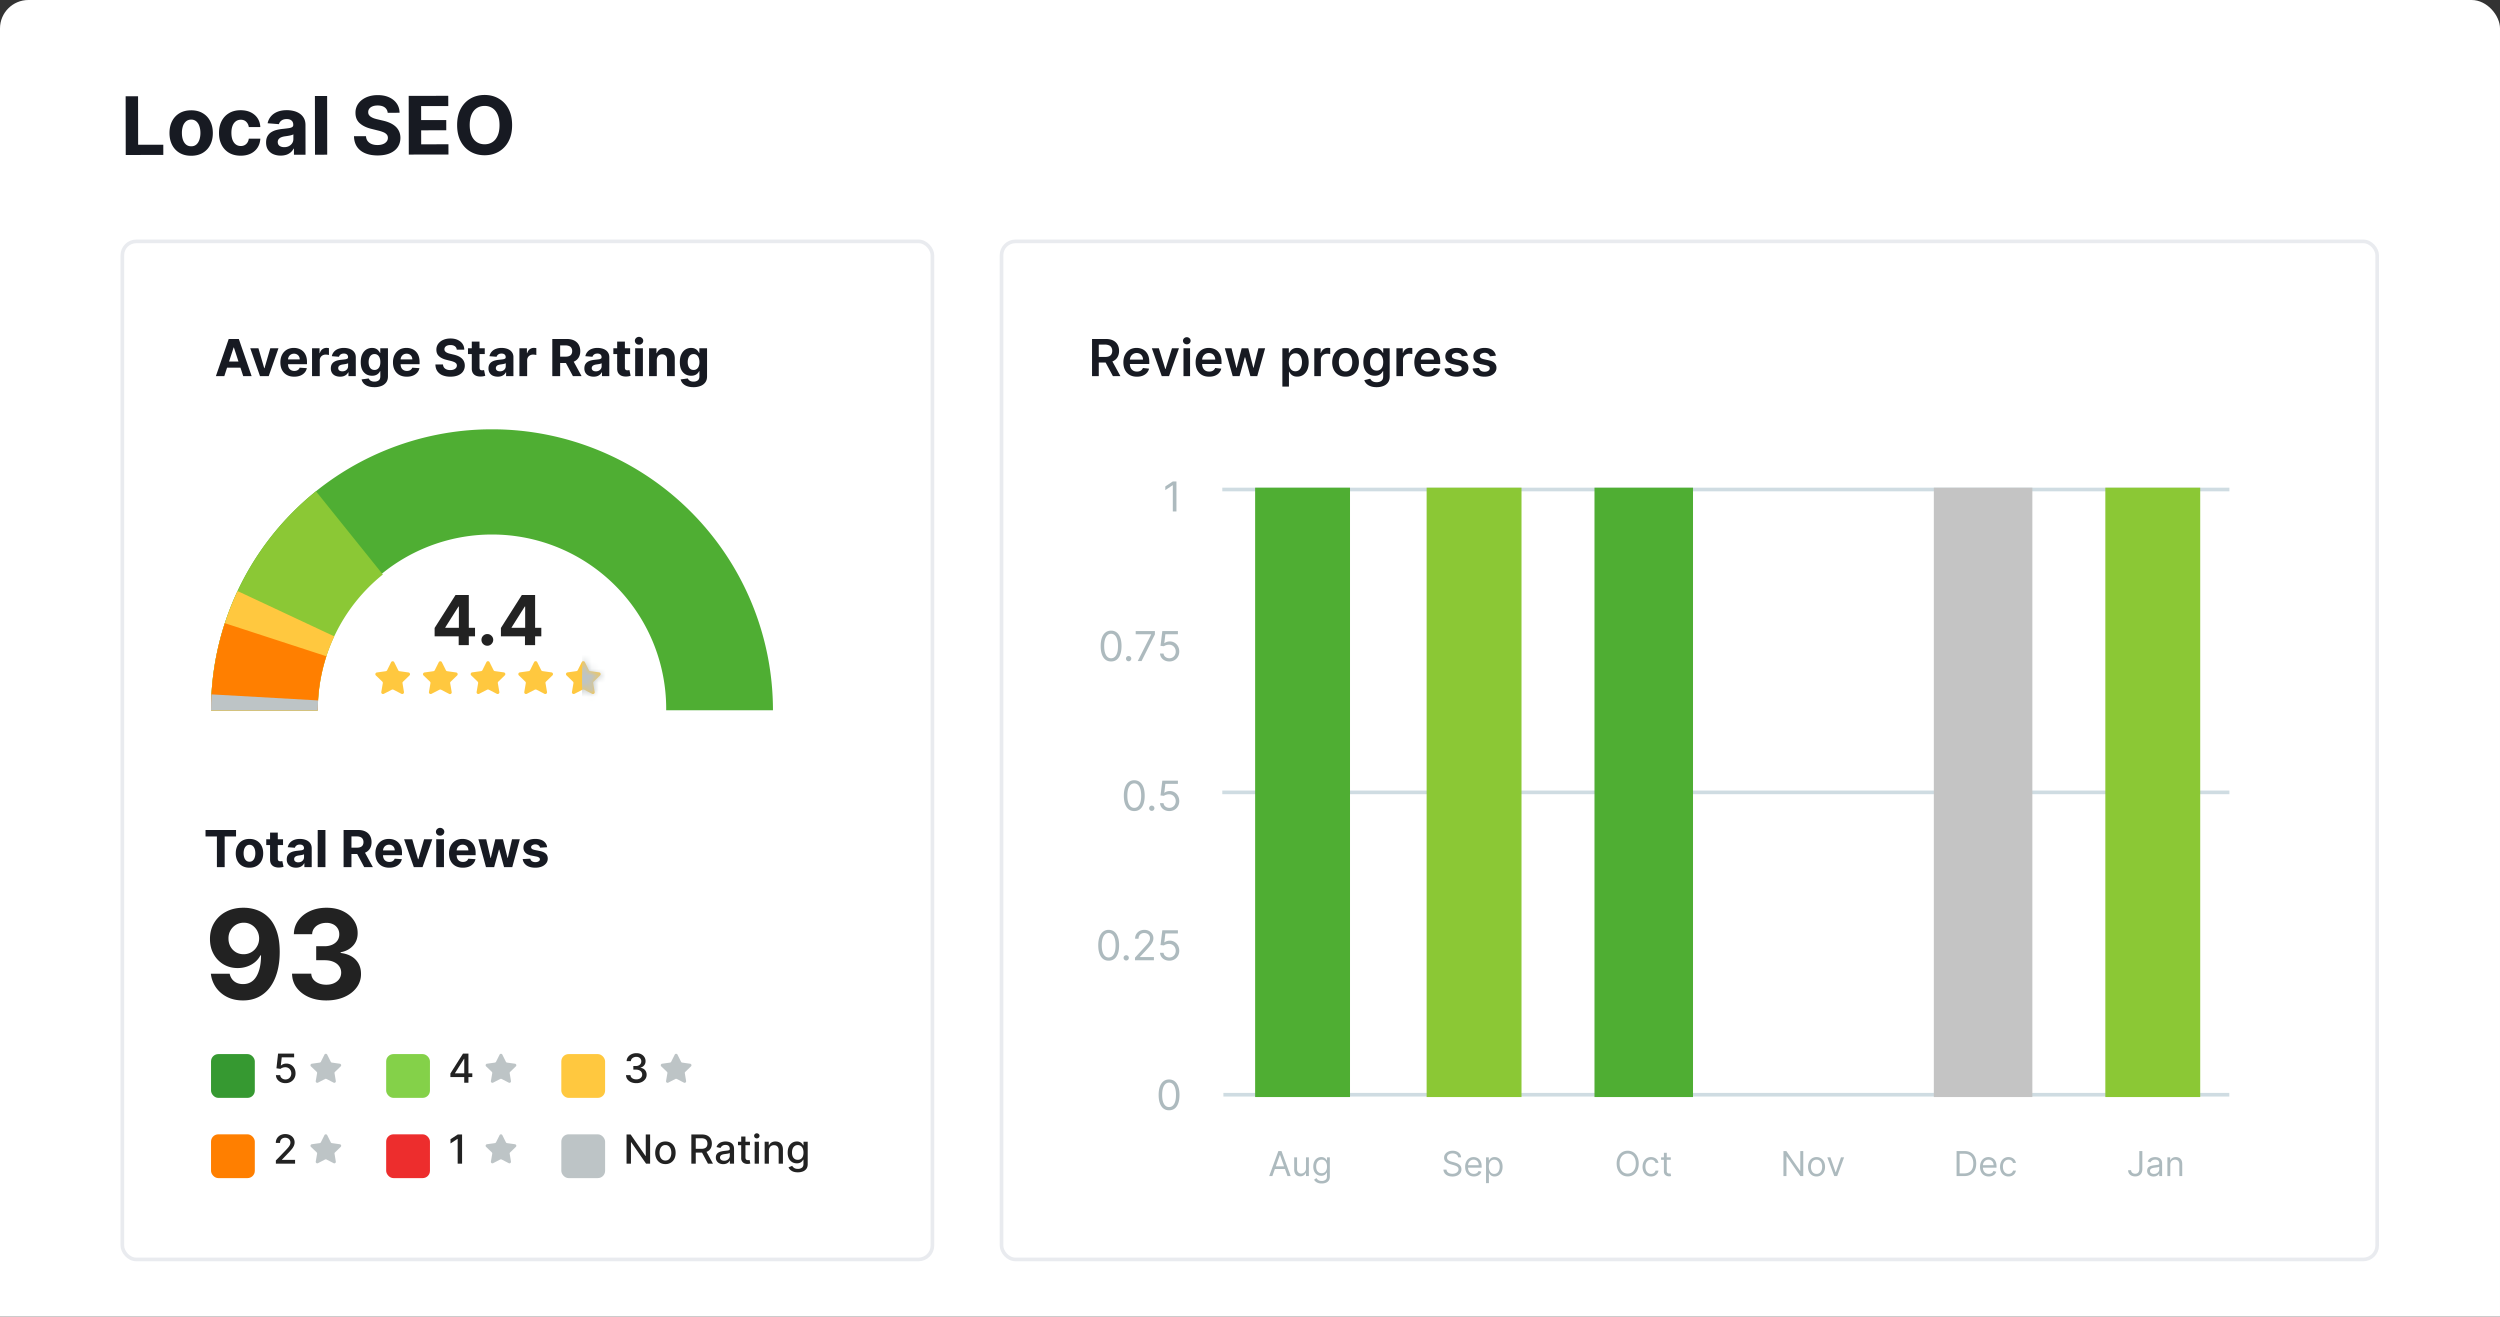
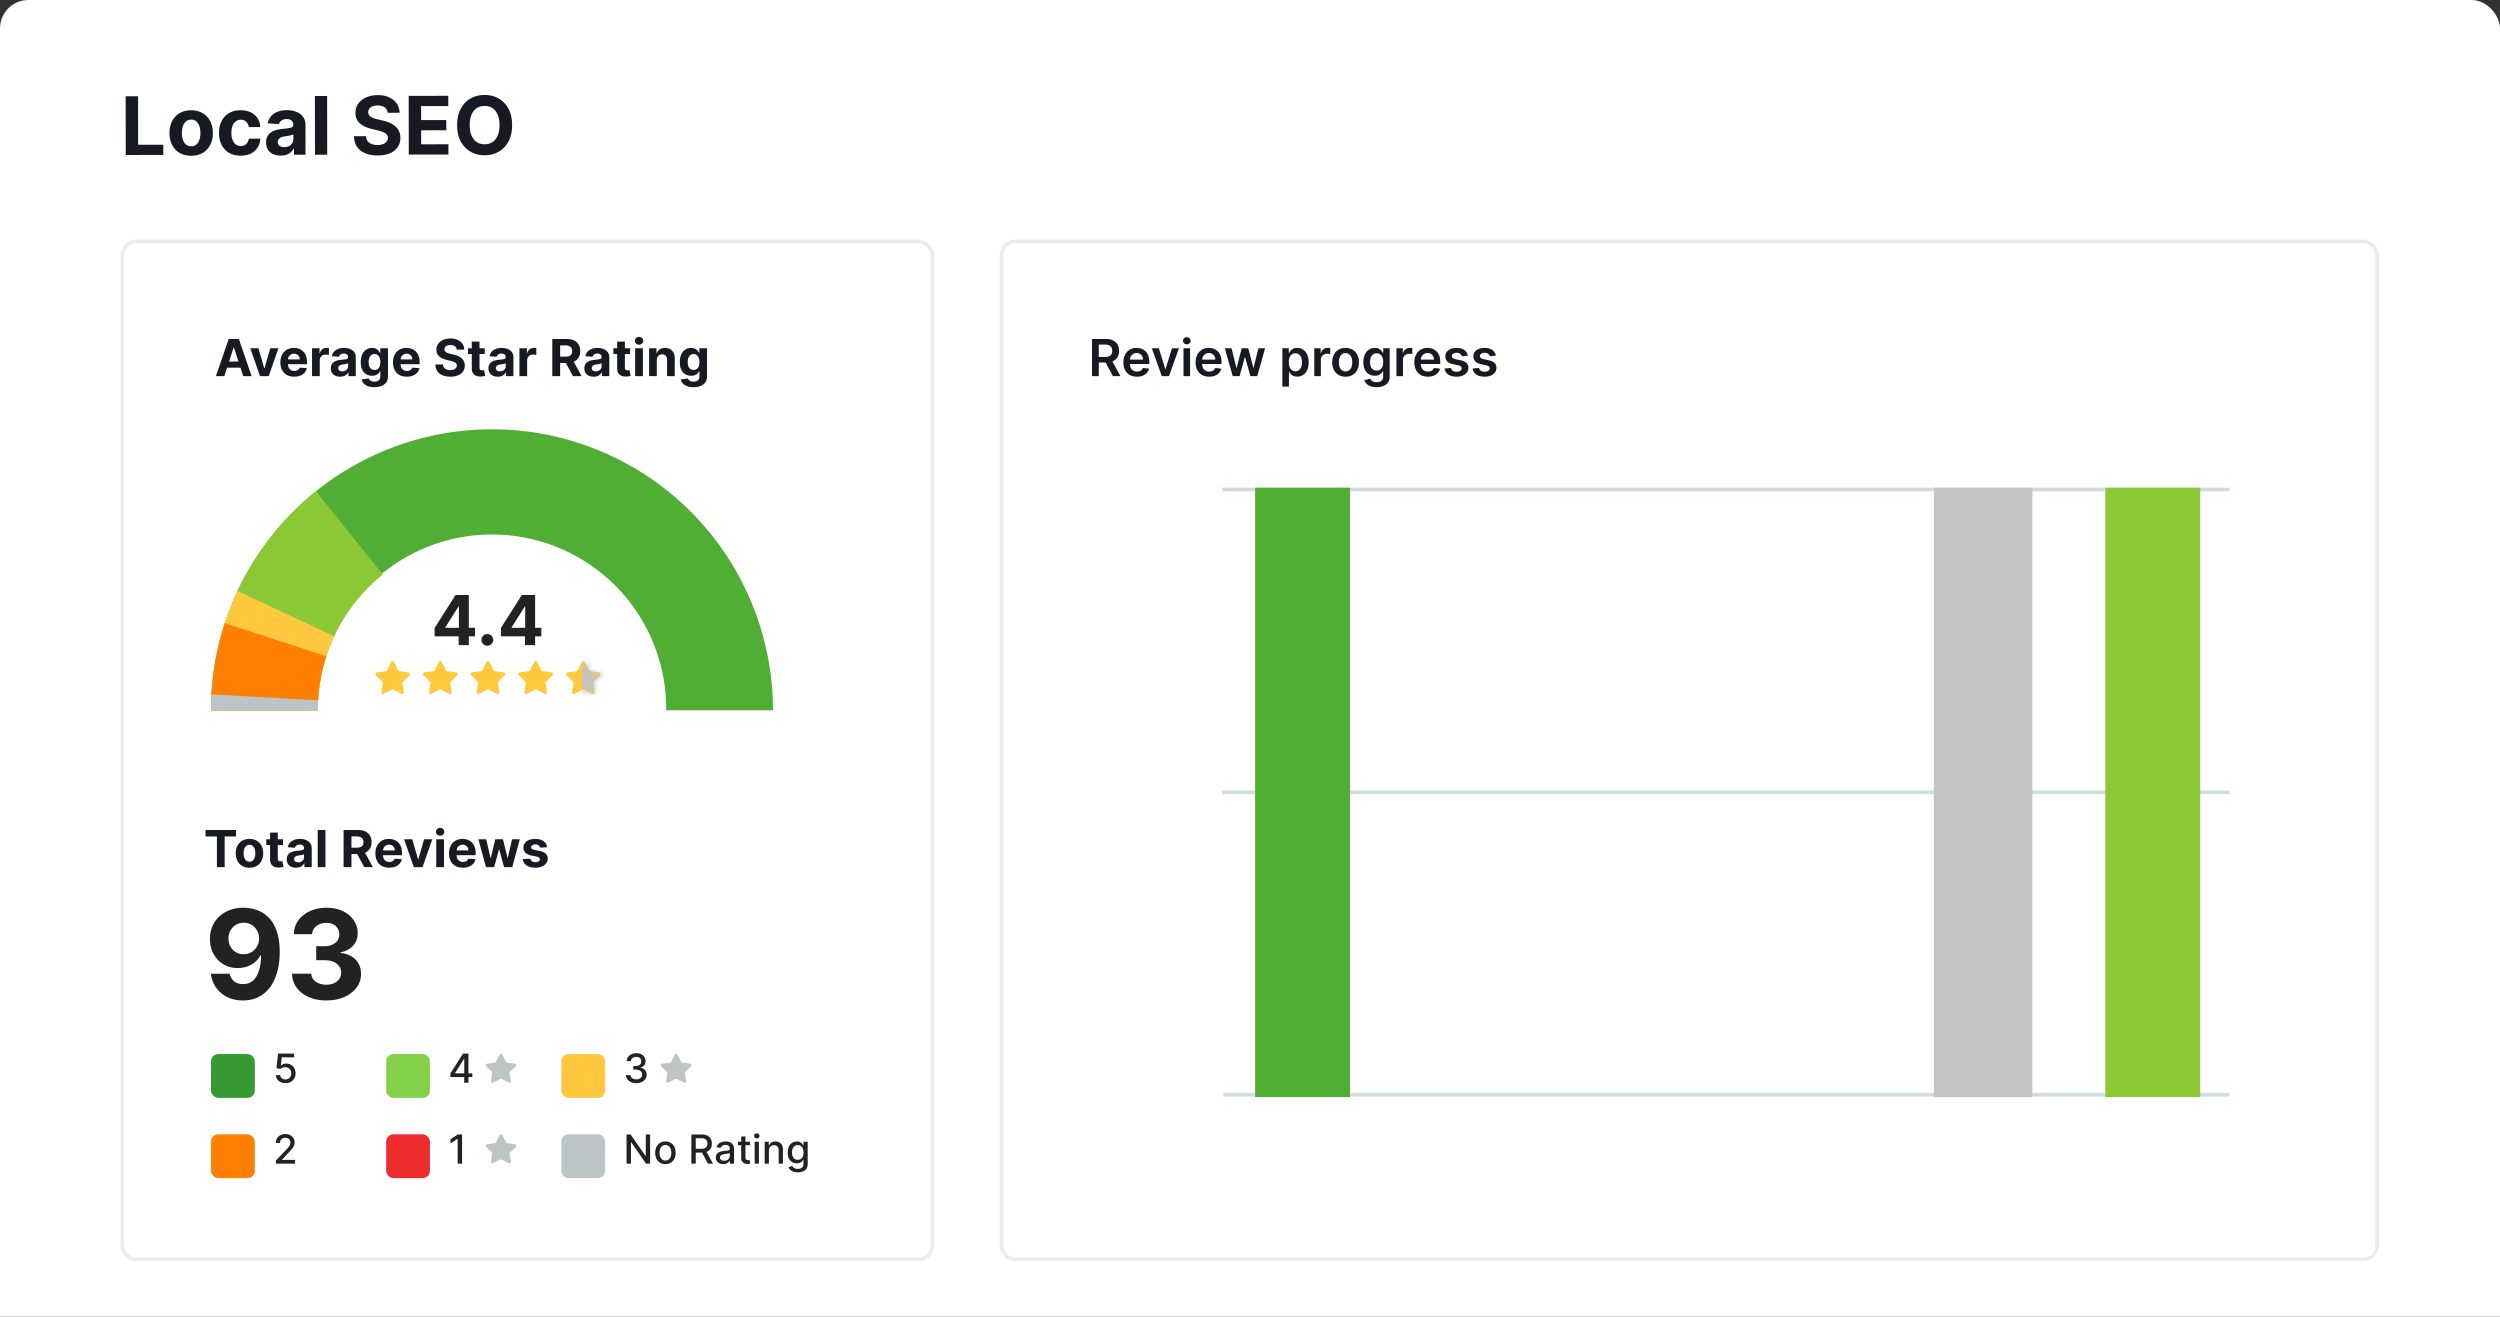
<svg xmlns="http://www.w3.org/2000/svg" width="357" height="188" viewBox="0 0 357 188" fill="none">
  <rect x="0" y="0" width="357" height="188" fill="#333333" stroke="none" />
  <rect width="357" height="193.519" rx="4.06" fill="#fff" />
  <path d="M62.064 90.864v-1.192l2.988-4.708h1.028v1.65h-.608l-1.884 2.98v.057h4.246v1.213h-5.77zm3.436 1.258V90.5l.028-.528v-5.008h1.418v7.158H65.5zm4.092.09a.816.816 0 01-.594-.244.816.816 0 01-.245-.594.8.8 0 01.245-.587.816.816 0 01.594-.245c.224 0 .42.082.587.245a.79.79 0 01.252.587c0 .154-.04.294-.119.423a.904.904 0 01-.304.304.801.801 0 01-.416.112zm1.939-1.349v-1.191l2.988-4.708h1.027v1.65h-.608l-1.883 2.98v.057H77.3v1.213h-5.77zm3.435 1.259V90.5l.028-.528v-5.008h1.42v7.158h-1.448z" fill="#222" />
  <path d="M30.134 101.426a40.122 40.122 0 1180.244 0H95.131a24.876 24.876 0 10-49.75 0H30.133z" fill="#4FAE33" />
  <path d="M30.134 101.426A40.123 40.123 0 0145.12 70.152l9.551 11.885a24.875 24.875 0 00-9.291 19.389H30.133z" fill="#8BC835" />
  <path d="M30.134 101.426a40.123 40.123 0 013.79-17.025l13.807 6.47a24.876 24.876 0 00-2.35 10.555H30.133z" fill="#FFC83F" />
  <path d="M30.134 101.426c0-4.224.666-8.42 1.975-12.436l14.497 4.726a24.877 24.877 0 00-1.226 7.71H30.133z" fill="#FF7F00" />
  <path d="M30.134 101.426c0-.757.02-1.513.064-2.268l15.222.862c-.027.468-.04.937-.04 1.406H30.133z" fill="#BDC4C6" />
  <path d="M69.56 98.49l-1.136.587c-.182.101-.397-.057-.363-.26l.215-1.254a.272.272 0 00-.068-.225l-.92-.893a.252.252 0 01.137-.429l1.272-.18a.27.27 0 00.193-.136l.568-1.14a.251.251 0 01.454 0l.568 1.14a.243.243 0 00.193.135l1.272.181c.205.034.295.282.136.43l-.92.892a.232.232 0 00-.068.225l.216 1.254c.034.203-.182.361-.363.26l-1.136-.588a.32.32 0 00-.25 0zM62.754 98.49l-1.136.587c-.182.102-.398-.056-.364-.26l.216-1.253a.272.272 0 00-.068-.226l-.92-.88a.252.252 0 01.136-.43l1.273-.18a.27.27 0 00.193-.136l.567-1.14a.251.251 0 01.455 0l.568 1.14a.243.243 0 00.193.135l1.272.181c.204.034.295.282.136.43l-.92.891a.232.232 0 00-.068.226l.216 1.254c.034.203-.182.361-.364.26l-1.135-.588a.28.28 0 00-.25-.011zM55.949 98.49l-1.136.587c-.182.102-.398-.056-.364-.26l.216-1.253a.272.272 0 00-.068-.226l-.92-.88a.252.252 0 01.136-.43l1.272-.18a.27.27 0 00.194-.136l.567-1.14a.251.251 0 01.455 0l.568 1.14a.243.243 0 00.193.135l1.272.181c.204.034.295.282.136.43l-.92.891a.232.232 0 00-.068.226l.204 1.242c.034.204-.181.362-.363.26l-1.136-.587a.292.292 0 00-.238 0zM76.367 98.49l-1.136.587c-.182.101-.397-.057-.363-.26l.215-1.254a.272.272 0 00-.068-.225l-.92-.893a.252.252 0 01.136-.429l1.273-.18a.27.27 0 00.193-.136l.568-1.14a.251.251 0 01.454 0l.568 1.14a.243.243 0 00.193.135l1.272.181c.204.034.295.282.136.43l-.92.892a.232.232 0 00-.068.225l.216 1.254c.034.203-.182.361-.364.26l-1.135-.588a.32.32 0 00-.25 0zM83.172 98.49l-1.136.587c-.181.101-.397-.057-.363-.26l.215-1.254a.272.272 0 00-.068-.225l-.92-.893a.252.252 0 01.137-.429l1.272-.18a.27.27 0 00.193-.136l.568-1.14a.251.251 0 01.454 0l.568 1.14a.243.243 0 00.193.135l1.272.181c.204.034.295.282.136.43l-.92.892a.232.232 0 00-.068.225l.216 1.254c.034.203-.182.361-.363.26l-1.136-.588a.318.318 0 00-.25 0z" fill="#FFC83F" />
  <mask id="a" maskUnits="userSpaceOnUse" x="80" y="94" width="6" height="6">
    <path d="M83.172 98.49l-1.136.587c-.181.101-.397-.057-.363-.26l.215-1.254a.272.272 0 00-.068-.225l-.92-.893a.252.252 0 01.137-.429l1.272-.18a.27.27 0 00.193-.136l.568-1.14a.251.251 0 01.454 0l.568 1.14a.243.243 0 00.193.135l1.272.181c.204.034.295.282.136.43l-.92.892a.232.232 0 00-.068.225l.216 1.254c.034.203-.182.361-.363.26l-1.136-.588a.318.318 0 00-.25 0z" fill="#FFC83F" />
  </mask>
  <g mask="url(#a)">
    <path fill="#BDC4C6" d="M83.124 93.477h3.407v7.192h-3.407z" />
  </g>
  <path d="M32.03 53.714h-1.202l1.831-5.306h1.446l1.829 5.306h-1.202l-1.33-4.093h-.04l-1.332 4.093zm-.075-2.086h2.839v.876h-2.84v-.876zm7.808-1.893l-1.392 3.979h-1.243l-1.391-3.98h1.166l.826 2.848h.041l.824-2.847h1.169zm2.25 4.056c-.41 0-.762-.082-1.057-.248a1.703 1.703 0 01-.68-.71c-.158-.307-.238-.671-.238-1.09 0-.41.08-.77.239-1.078.159-.31.382-.55.67-.723.291-.173.631-.26 1.021-.26.263 0 .507.043.734.128.228.083.426.208.595.375.171.168.304.379.4.633.094.252.142.547.142.886v.303h-3.36v-.684H42.8c0-.16-.034-.3-.104-.423a.742.742 0 00-.287-.287.82.82 0 00-.422-.106.85.85 0 00-.446.116.817.817 0 00-.3.309.87.87 0 00-.112.427v.65c0 .197.036.367.109.51a.797.797 0 00.313.332.943.943 0 00.48.117c.122 0 .235-.018.336-.052a.676.676 0 00.427-.41l1.022.068c-.052.245-.159.46-.32.642a1.6 1.6 0 01-.616.425c-.25.1-.54.15-.867.15zm2.546-.077v-3.98h1.07v.695h.041c.073-.247.195-.434.366-.56a.96.96 0 01.59-.191 1.672 1.672 0 01.347.039v.979a1.929 1.929 0 00-.466-.06.883.883 0 00-.435.106.782.782 0 00-.41.72v2.252H44.56zm4.006.075c-.254 0-.48-.044-.68-.132a1.092 1.092 0 01-.47-.397 1.187 1.187 0 01-.172-.658c0-.22.041-.406.122-.557a.987.987 0 01.332-.362c.14-.092.299-.16.476-.208.18-.046.368-.079.565-.098.232-.024.418-.047.56-.067a.796.796 0 00.308-.099.216.216 0 00.096-.191v-.016a.477.477 0 00-.155-.38c-.102-.09-.247-.136-.436-.136-.198 0-.356.044-.474.133a.609.609 0 00-.233.326l-1.02-.083c.051-.242.153-.45.305-.627.152-.178.348-.314.588-.41a2.25 2.25 0 01.84-.144c.22 0 .432.026.634.078.204.051.384.132.542.24.158.11.284.25.375.42.092.17.138.372.138.609v2.684h-1.047v-.552h-.031c-.064.124-.15.234-.257.329a1.185 1.185 0 01-.386.22c-.15.052-.324.078-.52.078zm.316-.762a.928.928 0 00.43-.096.762.762 0 00.292-.264.681.681 0 00.107-.376v-.422a.591.591 0 01-.143.062 2.56 2.56 0 01-.2.05 9.524 9.524 0 01-.424.067c-.13.019-.243.05-.34.09a.542.542 0 00-.225.17.41.41 0 00-.08.258.4.4 0 00.163.345c.11.077.25.116.42.116zm4.573 2.262c-.357 0-.664-.05-.92-.148a1.525 1.525 0 01-.605-.396 1.219 1.219 0 01-.293-.565l1.02-.137c.032.08.08.153.148.223.067.069.156.124.267.165.112.044.249.065.41.065.24 0 .437-.059.592-.176.158-.116.236-.31.236-.583v-.728h-.046c-.049.11-.121.215-.218.313a1.096 1.096 0 01-.373.241 1.435 1.435 0 01-.544.094c-.299 0-.57-.07-.816-.207a1.486 1.486 0 01-.583-.64c-.143-.289-.215-.653-.215-1.094 0-.45.073-.827.22-1.13.147-.301.342-.527.586-.678.245-.15.513-.225.805-.225.223 0 .41.038.56.114.15.074.271.167.362.28.094.11.166.219.216.326h.041v-.668H55.4v4.018c0 .338-.083.621-.249.85a1.497 1.497 0 01-.689.512 2.72 2.72 0 01-1.008.174zm.024-2.461a.752.752 0 00.45-.132.839.839 0 00.285-.384c.068-.167.101-.368.101-.6 0-.234-.032-.436-.098-.607a.886.886 0 00-.285-.401.725.725 0 00-.453-.143.715.715 0 00-.459.148.886.886 0 00-.282.404 1.72 1.72 0 00-.096.598c0 .23.032.428.096.596.065.166.16.294.282.386.124.09.277.135.459.135zm4.613.963c-.409 0-.761-.082-1.057-.248a1.703 1.703 0 01-.678-.71c-.16-.307-.239-.671-.239-1.09 0-.41.08-.77.239-1.078.159-.31.382-.55.67-.723.29-.173.631-.26 1.021-.26.263 0 .507.043.734.128.227.083.426.208.595.375.171.168.304.379.4.633.094.252.142.547.142.886v.303h-3.36v-.684h2.32c0-.16-.034-.3-.103-.423a.743.743 0 00-.287-.287.82.82 0 00-.422-.106.85.85 0 00-.446.116.817.817 0 00-.3.309.87.87 0 00-.112.427v.65c0 .197.036.367.109.51a.797.797 0 00.313.332.943.943 0 00.48.117c.122 0 .234-.018.336-.052a.675.675 0 00.427-.41l1.021.068c-.051.245-.158.46-.318.642a1.6 1.6 0 01-.617.425c-.25.1-.54.15-.868.15zm7.134-3.857a.656.656 0 00-.267-.487c-.157-.116-.37-.174-.64-.174-.183 0-.337.026-.463.078a.653.653 0 00-.29.21.505.505 0 00-.099.306.436.436 0 00.06.248c.045.071.106.133.184.184.077.05.167.095.269.133.102.036.21.067.326.093l.477.114c.231.052.444.12.637.207.194.086.361.193.503.319.142.126.251.274.329.445.08.171.12.367.122.588a1.467 1.467 0 01-.249.845c-.162.236-.397.42-.705.551-.305.13-.674.195-1.106.195a2.92 2.92 0 01-1.119-.197 1.64 1.64 0 01-.74-.583c-.177-.259-.27-.58-.278-.961h1.085a.815.815 0 00.153.446.85.85 0 00.366.266c.153.06.327.089.52.089.19 0 .355-.028.495-.083a.758.758 0 00.329-.231.532.532 0 00.117-.34.44.44 0 00-.107-.3.805.805 0 00-.305-.207 3.106 3.106 0 00-.49-.156l-.578-.145c-.447-.108-.8-.279-1.06-.51-.258-.231-.387-.543-.385-.935a1.39 1.39 0 01.256-.842 1.73 1.73 0 01.718-.562c.304-.135.65-.202 1.036-.202.394 0 .738.067 1.031.202.296.135.525.322.69.562.163.24.248.518.253.834h-1.075zm3.998-.2v.83h-2.396v-.83h2.396zm-1.852-.953h1.103v3.71c0 .102.016.181.047.238a.257.257 0 00.13.117.536.536 0 00.196.034.947.947 0 00.156-.013l.119-.024.174.821a3.116 3.116 0 01-.234.06c-.1.024-.222.039-.365.044-.266.01-.5-.025-.7-.106a.976.976 0 01-.463-.378c-.11-.171-.165-.387-.163-.648v-3.855zm3.706 5.008c-.254 0-.48-.044-.68-.132a1.092 1.092 0 01-.47-.397 1.187 1.187 0 01-.172-.658c0-.22.04-.406.122-.557a.987.987 0 01.332-.362c.14-.092.298-.16.476-.208.18-.046.368-.079.565-.098.231-.024.418-.047.56-.067a.796.796 0 00.308-.099.216.216 0 00.096-.191v-.016a.477.477 0 00-.156-.38c-.102-.09-.247-.136-.435-.136-.199 0-.357.044-.474.133a.608.608 0 00-.233.326l-1.02-.083c.051-.242.153-.45.305-.627.152-.178.348-.314.588-.41a2.25 2.25 0 01.84-.144c.22 0 .432.026.634.078.204.051.384.132.541.24a1.172 1.172 0 01.513 1.029v2.684h-1.046v-.552h-.031c-.064.124-.15.234-.257.329a1.186 1.186 0 01-.386.22c-.15.052-.324.078-.52.078zm.316-.762a.927.927 0 00.43-.096.762.762 0 00.292-.264.681.681 0 00.107-.376v-.422a.59.59 0 01-.143.062 2.56 2.56 0 01-.2.05 9.608 9.608 0 01-.424.067c-.13.019-.243.05-.34.09a.542.542 0 00-.225.17.41.41 0 00-.08.258.4.4 0 00.163.345c.11.077.25.116.42.116zm2.78.687v-3.98h1.07v.695h.042c.072-.247.194-.434.365-.56a.96.96 0 01.59-.191 1.672 1.672 0 01.348.039v.979a1.929 1.929 0 00-.466-.06.883.883 0 00-.436.106.782.782 0 00-.409.72v2.252h-1.103zm4.695 0v-5.306h2.093c.4 0 .742.072 1.026.215.285.142.501.343.65.604.15.259.225.564.225.914 0 .353-.076.656-.228.91a1.478 1.478 0 01-.66.58c-.287.135-.634.202-1.042.202h-1.401v-.901h1.22c.214 0 .392-.03.533-.089a.634.634 0 00.316-.264.834.834 0 00.107-.438.867.867 0 00-.106-.445.65.65 0 00-.32-.275 1.307 1.307 0 00-.535-.096h-.757v4.389h-1.121zm2.865-2.415l1.318 2.415h-1.238l-1.29-2.415h1.21zm3.036 2.49c-.254 0-.48-.044-.679-.132a1.092 1.092 0 01-.471-.397 1.187 1.187 0 01-.171-.658c0-.22.04-.406.121-.557a.987.987 0 01.332-.362c.14-.092.299-.16.477-.208.18-.046.368-.079.564-.098.232-.024.418-.047.56-.067a.796.796 0 00.308-.099.216.216 0 00.096-.191v-.016a.477.477 0 00-.155-.38c-.102-.09-.247-.136-.436-.136-.198 0-.356.044-.474.133a.608.608 0 00-.233.326l-1.02-.083c.051-.242.153-.45.305-.627.152-.178.348-.314.588-.41a2.25 2.25 0 01.84-.144c.22 0 .432.026.634.078.204.051.385.132.542.24.159.11.284.25.375.42.092.17.138.372.138.609v2.684h-1.047v-.552h-.031c-.064.124-.15.234-.257.329a1.186 1.186 0 01-.385.22c-.15.052-.324.078-.521.078zm.316-.762a.928.928 0 00.43-.096.762.762 0 00.293-.264.681.681 0 00.106-.376v-.422a.588.588 0 01-.143.062 2.56 2.56 0 01-.2.05 9.608 9.608 0 01-.424.067c-.13.019-.243.05-.34.09a.541.541 0 00-.225.17.41.41 0 00-.08.258.4.4 0 00.163.345c.11.077.25.116.42.116zm4.897-3.292v.829h-2.396v-.83h2.396zm-1.852-.954h1.104v3.71c0 .102.015.181.046.238a.257.257 0 00.13.117.536.536 0 00.197.034.947.947 0 00.155-.013l.12-.024.173.821a3.116 3.116 0 01-.233.06c-.1.024-.222.039-.366.044-.266.01-.499-.025-.7-.106a.976.976 0 01-.463-.378c-.11-.171-.165-.387-.163-.648v-3.855zm2.571 4.933v-3.98h1.104v3.98H90.7zm.555-4.492a.6.6 0 01-.423-.163.529.529 0 01-.173-.397c0-.152.058-.282.173-.391a.595.595 0 01.422-.166c.165 0 .305.056.42.166a.526.526 0 010 .788.59.59 0 01-.42.163zm2.536 2.191v2.3H92.69v-3.978h1.052v.702h.046a1.11 1.11 0 01.443-.55 1.34 1.34 0 01.754-.204c.276 0 .517.06.723.181.205.121.365.294.479.518.114.223.17.489.17.798v2.534h-1.103v-2.337c.002-.244-.06-.433-.186-.57-.126-.138-.3-.207-.52-.207a.791.791 0 00-.395.096.668.668 0 00-.264.28.97.97 0 00-.096.437zm5.227 3.876c-.357 0-.664-.05-.92-.148a1.526 1.526 0 01-.606-.396 1.22 1.22 0 01-.292-.565l1.02-.137c.032.08.08.153.148.223.067.069.156.124.267.165.112.044.249.065.41.065.24 0 .437-.059.592-.176.158-.116.236-.31.236-.583v-.728h-.046a1.05 1.05 0 01-.218.313 1.097 1.097 0 01-.373.241 1.436 1.436 0 01-.544.094c-.299 0-.57-.07-.816-.207a1.485 1.485 0 01-.583-.64c-.143-.289-.215-.653-.215-1.094 0-.45.073-.827.22-1.13.147-.301.342-.527.586-.678.245-.15.513-.225.805-.225.223 0 .41.038.56.114.15.074.271.167.363.28.093.11.165.219.215.326h.041v-.668h1.096v4.018c0 .338-.083.621-.249.85a1.496 1.496 0 01-.689.512 2.72 2.72 0 01-1.008.174zm.024-2.461a.752.752 0 00.45-.132.838.838 0 00.285-.384 1.61 1.61 0 00.101-.6 1.69 1.69 0 00-.098-.607.886.886 0 00-.285-.401.725.725 0 00-.453-.143.716.716 0 00-.459.148.887.887 0 00-.282.404 1.72 1.72 0 00-.096.598c0 .23.032.428.096.596.065.166.16.294.282.386.124.09.277.135.459.135zM29.35 119.448v-.924h4.357v.924h-1.624v4.381h-1.109v-4.381H29.35zm6.275 4.459c-.402 0-.75-.086-1.044-.257a1.747 1.747 0 01-.676-.72 2.32 2.32 0 01-.238-1.075c0-.411.08-.77.238-1.078.159-.309.384-.549.676-.72.294-.173.642-.259 1.044-.259.403 0 .75.086 1.041.259.294.171.52.411.68.72.158.308.238.667.238 1.078 0 .408-.08.766-.239 1.075a1.742 1.742 0 01-.678.72c-.292.171-.64.257-1.042.257zm.005-.855a.685.685 0 00.459-.156.959.959 0 00.277-.43c.064-.181.096-.387.096-.619 0-.231-.032-.438-.096-.619a.964.964 0 00-.277-.43.68.68 0 00-.459-.158.705.705 0 00-.466.158.972.972 0 00-.282.43 1.903 1.903 0 00-.094.619c0 .232.031.438.094.619a.966.966 0 00.282.43.709.709 0 00.466.156zm4.788-3.202v.829H38.02v-.829h2.397zm-1.853-.953h1.104v3.709c0 .102.015.182.047.239a.255.255 0 00.13.116.523.523 0 00.196.034.907.907 0 00.155-.013l.12-.023.173.821a3.069 3.069 0 01-.233.059c-.1.025-.222.039-.365.044a1.67 1.67 0 01-.7-.106.975.975 0 01-.464-.378c-.11-.171-.164-.387-.163-.648v-3.854zm3.706 5.007a1.66 1.66 0 01-.679-.132 1.096 1.096 0 01-.471-.396 1.188 1.188 0 01-.171-.658c0-.221.04-.407.122-.557a.984.984 0 01.331-.363 1.58 1.58 0 01.477-.207c.18-.047.368-.08.565-.099.231-.024.418-.046.56-.067a.79.79 0 00.307-.098.218.218 0 00.096-.192v-.016a.478.478 0 00-.155-.381c-.102-.089-.247-.134-.435-.134-.199 0-.357.044-.474.132a.607.607 0 00-.233.326l-1.021-.083c.052-.241.153-.45.305-.626.152-.178.348-.315.588-.41.242-.097.522-.145.84-.145.22 0 .432.026.635.078.203.052.384.132.541.241.159.109.284.248.376.419.091.17.137.373.137.609v2.684h-1.047v-.552h-.03a1.114 1.114 0 01-.643.549 1.59 1.59 0 01-.52.078zm.316-.761a.927.927 0 00.43-.096.763.763 0 00.293-.265.678.678 0 00.106-.375v-.422a.609.609 0 01-.142.062 3.001 3.001 0 01-.423.088l-.202.028c-.13.019-.242.05-.339.091a.544.544 0 00-.225.168.41.41 0 00-.08.259c0 .151.054.265.162.345a.71.71 0 00.42.117zm3.885-4.619v5.305h-1.104v-5.305h1.104zm2.593 5.305v-5.305h2.093c.4 0 .743.071 1.026.215.285.141.502.342.65.603.15.259.225.564.225.915 0 .352-.076.655-.228.909a1.474 1.474 0 01-.66.58c-.287.135-.634.202-1.041.202h-1.402v-.901h1.22c.214 0 .392-.03.534-.088a.634.634 0 00.316-.265.832.832 0 00.106-.437.868.868 0 00-.106-.446.656.656 0 00-.319-.275 1.323 1.323 0 00-.536-.095h-.756v4.388h-1.122zm2.865-2.414l1.319 2.414H52.01l-1.29-2.414h1.21zm3.65 2.492c-.409 0-.761-.083-1.056-.249a1.699 1.699 0 01-.679-.71c-.159-.307-.238-.671-.238-1.09 0-.41.08-.769.238-1.078.159-.309.383-.55.67-.723.291-.173.631-.259 1.022-.259.262 0 .507.042.733.127.228.083.426.208.596.376.17.167.303.378.398.632.095.252.143.547.143.886v.303h-3.36v-.684h2.321c0-.159-.034-.3-.103-.422a.74.74 0 00-.288-.288.818.818 0 00-.422-.106.855.855 0 00-.446.116.816.816 0 00-.3.309.869.869 0 00-.112.427v.65c0 .197.036.367.11.511a.792.792 0 00.313.331.94.94 0 00.479.117c.122 0 .235-.017.337-.052a.678.678 0 00.427-.409l1.02.067c-.051.245-.157.46-.318.643a1.593 1.593 0 01-.616.424c-.25.101-.54.151-.868.151zm6.15-4.057l-1.391 3.979h-1.244l-1.39-3.979h1.165l.826 2.847h.042l.824-2.847h1.168zm.565 3.979v-3.979h1.103v3.979h-1.103zm.554-4.492a.599.599 0 01-.422-.163.53.53 0 010-.788.597.597 0 01.422-.166c.164 0 .304.056.42.166a.527.527 0 010 .788.59.59 0 01-.42.163zm3.247 4.57c-.41 0-.762-.083-1.057-.249a1.699 1.699 0 01-.679-.71c-.159-.307-.238-.671-.238-1.09 0-.41.08-.769.238-1.078.159-.309.383-.55.671-.723.29-.173.63-.259 1.02-.259.263 0 .507.042.734.127.228.083.426.208.596.376.17.167.303.378.398.632.096.252.143.547.143.886v.303h-3.36v-.684h2.321c0-.159-.034-.3-.103-.422a.74.74 0 00-.288-.288.818.818 0 00-.422-.106.855.855 0 00-.446.116.816.816 0 00-.3.309.869.869 0 00-.112.427v.65c0 .197.037.367.11.511a.793.793 0 00.313.331.94.94 0 00.479.117c.122 0 .235-.017.337-.052a.678.678 0 00.427-.409l1.02.067c-.051.245-.157.46-.318.643a1.592 1.592 0 01-.617.424c-.25.101-.54.151-.867.151zm3.303-.078l-1.083-3.979h1.116l.617 2.673h.036l.643-2.673h1.095l.653 2.658h.034l.606-2.658h1.114l-1.08 3.979H71.98l-.683-2.502h-.05l-.684 2.502H69.4zm8.73-2.844l-1.01.062a.518.518 0 00-.111-.233.596.596 0 00-.226-.169.768.768 0 00-.329-.065.813.813 0 00-.432.109c-.118.071-.177.166-.177.285 0 .095.038.176.115.241.075.066.206.118.39.158l.72.145c.388.08.676.207.866.384.19.176.285.407.285.694 0 .261-.077.49-.23.686a1.501 1.501 0 01-.627.462c-.265.108-.57.163-.915.163-.527 0-.946-.11-1.259-.329a1.283 1.283 0 01-.546-.902l1.085-.057a.558.558 0 00.238.368.865.865 0 00.485.124.865.865 0 00.466-.111c.12-.076.18-.174.181-.293a.305.305 0 00-.127-.246.913.913 0 00-.383-.15l-.69-.137c-.388-.078-.677-.213-.867-.404a1.005 1.005 0 01-.282-.734c0-.255.069-.475.207-.66a1.34 1.34 0 01.588-.428c.254-.1.55-.15.891-.15.503 0 .898.106 1.187.319.29.212.459.501.507.868z" fill="#171A22" />
  <path d="M34.797 129.626c.663 0 1.3.112 1.913.334a4.408 4.408 0 011.648 1.063c.487.487.87 1.132 1.152 1.938.285.801.43 1.784.434 2.95 0 1.095-.124 2.072-.372 2.932-.243.856-.593 1.583-1.05 2.183a4.595 4.595 0 01-1.655 1.372c-.646.31-1.367.465-2.164.465-.86 0-1.619-.165-2.278-.497a4.267 4.267 0 01-1.591-1.365 4.25 4.25 0 01-.724-1.95h2.687c.105.47.325.834.66 1.094.336.256.751.384 1.246.384.839 0 1.476-.365 1.912-1.094.437-.734.657-1.739.661-3.014h-.088a3.082 3.082 0 01-.78.975 3.627 3.627 0 01-1.126.623c-.42.147-.866.22-1.34.22-.76 0-1.437-.178-2.032-.535a3.832 3.832 0 01-1.41-1.472c-.344-.625-.516-1.338-.516-2.139-.004-.864.195-1.633.598-2.309a4.215 4.215 0 011.686-1.585c.726-.386 1.569-.577 2.53-.573zm.02 2.139a2.14 2.14 0 00-1.133.302 2.233 2.233 0 00-.78.812c-.19.34-.281.719-.277 1.139 0 .423.092.805.277 1.145.188.335.444.604.767.805.327.197.7.296 1.12.296a2.154 2.154 0 001.573-.661c.201-.21.358-.451.472-.723a2.314 2.314 0 00-.12-1.988 2.205 2.205 0 00-.78-.818 2.077 2.077 0 00-1.12-.309zm11.776 11.098c-.939 0-1.776-.161-2.51-.484-.73-.327-1.306-.776-1.73-1.346-.42-.575-.635-1.238-.648-1.989h2.743c.017.315.12.592.308.831.193.235.45.417.768.547.319.13.677.195 1.076.195.415 0 .782-.073 1.1-.22.32-.147.57-.35.75-.61.18-.26.27-.56.27-.9 0-.344-.096-.648-.29-.912-.188-.268-.46-.478-.817-.629-.353-.151-.772-.227-1.259-.227h-1.201v-2h1.201a2.62 2.62 0 001.089-.214c.319-.143.566-.34.742-.592.176-.255.264-.553.264-.893 0-.323-.077-.606-.232-.849a1.531 1.531 0 00-.642-.579 2.092 2.092 0 00-.956-.208c-.37 0-.707.067-1.013.202-.306.13-.552.316-.736.56a1.471 1.471 0 00-.296.855h-2.61c.012-.742.224-1.396.635-1.963.41-.566.964-1.008 1.66-1.327.7-.323 1.492-.485 2.372-.485.89 0 1.667.162 2.334.485.667.323 1.185.759 1.554 1.308.374.546.558 1.158.554 1.837.004.722-.22 1.324-.673 1.806-.449.482-1.034.789-1.755.919v.1c.947.122 1.669.451 2.164.988.499.533.746 1.2.742 2.001a3.14 3.14 0 01-.635 1.956c-.424.571-1.01 1.019-1.756 1.347-.746.327-1.602.49-2.566.49zM40.769 154.676c-.255 0-.485-.049-.688-.147a1.253 1.253 0 01-.485-.407 1.074 1.074 0 01-.193-.59h.61a.609.609 0 00.239.441.797.797 0 00.517.173.82.82 0 00.425-.109.794.794 0 00.293-.308.907.907 0 00.108-.446.923.923 0 00-.11-.453.813.813 0 00-.303-.314.853.853 0 00-.44-.116c-.126 0-.253.022-.38.065a.903.903 0 00-.31.171l-.576-.085.234-2.101h2.292v.54h-1.769l-.132 1.166h.024a.969.969 0 01.324-.198c.136-.053.281-.079.436-.079a1.274 1.274 0 011.148.676c.115.207.172.446.17.716.002.27-.06.511-.183.723a1.338 1.338 0 01-.508.501c-.216.12-.464.181-.743.181z" fill="#222" />
-   <path d="M46.416 154.079l-1.005.52c-.161.09-.352-.05-.322-.23l.191-1.11a.24.24 0 00-.06-.2l-.815-.78a.223.223 0 01.121-.38l1.126-.16a.24.24 0 00.171-.12l.503-1.01c.08-.17.322-.17.402 0l.503 1.01c.03.07.1.11.17.12l1.127.16c.181.03.262.25.12.38l-.814.79c-.05.05-.08.12-.06.2l.181 1.1c.03.18-.16.32-.322.23l-1.005-.52a.259.259 0 00-.212 0z" fill="#BDC4C6" />
  <rect x="30.134" y="150.524" width="6.253" height="6.253" rx="1.042" fill="#369931" />
  <path d="M39.393 166.171v-.456l1.41-1.462a8.08 8.08 0 00.373-.417c.099-.121.173-.236.222-.344a.835.835 0 00.073-.346.635.635 0 00-.364-.592.844.844 0 00-.38-.084.8.8 0 00-.392.092.628.628 0 00-.256.258.815.815 0 00-.09.391h-.6a1.184 1.184 0 01.655-1.107 1.48 1.48 0 01.694-.159c.262 0 .493.052.692.157.201.103.358.244.47.423.113.178.17.379.17.603 0 .154-.03.306-.088.453a1.999 1.999 0 01-.3.495c-.142.181-.34.4-.594.657l-.828.868v.03h1.877v.54h-2.744z" fill="#222" />
-   <path d="M46.416 165.578l-1.005.52c-.161.09-.352-.05-.322-.23l.191-1.11a.24.24 0 00-.06-.2l-.815-.78a.223.223 0 01.121-.38l1.126-.16a.24.24 0 00.171-.12l.503-1.01c.08-.17.322-.17.402 0l.503 1.01c.03.07.1.11.17.12l1.127.16c.181.03.262.25.12.38l-.814.79c-.05.05-.08.12-.06.2l.181 1.1c.03.18-.16.32-.322.23l-1.005-.52a.259.259 0 00-.212 0z" fill="#BDC4C6" />
  <rect x="30.134" y="161.981" width="6.253" height="6.253" rx="1.042" fill="#FF7F00" />
  <path d="M64.316 153.805v-.509l1.801-2.846h.401v.749h-.254l-1.289 2.04v.032h2.47v.534h-3.13zm1.976.814v-.969l.004-.232v-2.968h.597v4.169h-.6z" fill="#222" />
  <path d="M71.427 154.079l-1.006.52c-.16.09-.352-.05-.321-.23l.19-1.11a.24.24 0 00-.06-.2l-.814-.78a.223.223 0 01.12-.38l1.127-.16a.24.24 0 00.17-.12l.504-1.01c.08-.17.321-.17.402 0l.502 1.01c.03.07.101.11.171.12l1.127.16c.18.03.261.25.12.38l-.814.79c-.05.05-.08.12-.06.2l.18 1.1c.03.18-.16.32-.321.23l-1.006-.52a.259.259 0 00-.211 0z" fill="#BDC4C6" />
  <rect x="55.144" y="150.524" width="6.253" height="6.253" rx="1.042" fill="#84D149" />
  <path d="M65.985 162.002v4.169h-.631v-3.538h-.025l-.997.651v-.602l1.04-.68h.613z" fill="#222" />
  <path d="M71.427 165.578l-1.006.52c-.16.09-.352-.05-.321-.23l.19-1.11a.24.24 0 00-.06-.2l-.814-.78a.223.223 0 01.12-.38l1.127-.16a.24.24 0 00.17-.12l.504-1.01c.08-.17.321-.17.402 0l.502 1.01c.03.07.101.11.171.12l1.127.16c.18.03.261.25.12.38l-.814.79c-.05.05-.08.12-.06.2l.18 1.1c.03.18-.16.32-.321.23l-1.006-.52a.259.259 0 00-.211 0z" fill="#BDC4C6" />
  <rect x="55.144" y="161.981" width="6.253" height="6.253" rx="1.042" fill="#ED2D2D" />
  <path d="M90.866 154.676c-.28 0-.53-.048-.75-.145a1.268 1.268 0 01-.518-.401 1.064 1.064 0 01-.204-.598h.64a.55.55 0 00.123.321c.076.09.175.159.297.208.123.049.258.073.408.073.164 0 .309-.028.435-.085a.718.718 0 00.3-.238.61.61 0 00.107-.357.64.64 0 00-.108-.368.703.703 0 00-.311-.252 1.197 1.197 0 00-.493-.092h-.352v-.513h.352c.155 0 .29-.028.407-.083a.67.67 0 00.277-.232.626.626 0 00.1-.353c0-.128-.03-.24-.087-.335a.582.582 0 00-.245-.226.785.785 0 00-.37-.082.949.949 0 00-.38.076.696.696 0 00-.286.211.544.544 0 00-.118.328h-.608c.006-.225.073-.423.199-.594.128-.171.296-.305.505-.401.209-.097.44-.145.696-.145.267 0 .498.052.692.157.195.103.346.241.452.413.107.172.16.361.159.566a.906.906 0 01-.196.594.949.949 0 01-.52.328v.033c.276.042.49.151.642.329a.97.97 0 01.228.662c.002.229-.062.435-.191.617a1.313 1.313 0 01-.523.429 1.78 1.78 0 01-.76.155z" fill="#222" />
  <path d="M96.438 154.079l-1.005.52c-.161.09-.352-.05-.322-.23l.19-1.11a.24.24 0 00-.06-.2l-.814-.78a.223.223 0 01.12-.38l1.127-.16c.07-.01.14-.06.17-.12l.504-1.01c.08-.17.322-.17.402 0l.503 1.01c.03.07.1.11.17.12l1.127.16c.18.03.261.25.12.38l-.814.79c-.05.05-.08.12-.06.2l.18 1.1c.03.18-.16.32-.321.23l-1.006-.52a.259.259 0 00-.21 0z" fill="#BDC4C6" />
  <rect x="80.155" y="150.524" width="6.253" height="6.253" rx="1.042" fill="#FFC83F" />
  <path d="M92.836 162.002v4.169h-.578l-2.119-3.058h-.038v3.058h-.63v-4.169h.583l2.12 3.061h.04v-3.061h.622zm2.186 4.232c-.293 0-.55-.068-.768-.202a1.355 1.355 0 01-.508-.564 1.87 1.87 0 01-.182-.846c0-.325.06-.608.182-.851.12-.243.29-.432.508-.566.219-.134.475-.202.768-.202.293 0 .549.068.767.202.219.134.388.323.509.566.12.243.181.526.181.851 0 .322-.06.605-.181.846-.12.242-.29.43-.509.564a1.439 1.439 0 01-.767.202zm.002-.511c.19 0 .347-.05.472-.151a.88.88 0 00.277-.401c.06-.167.091-.351.091-.551 0-.2-.03-.383-.091-.55a.898.898 0 00-.277-.405.722.722 0 00-.472-.153.733.733 0 00-.477.153.912.912 0 00-.278.405c-.06.167-.09.35-.09.55 0 .2.03.384.09.551a.894.894 0 00.278.401.738.738 0 00.477.151zm3.7.448v-4.169h1.486c.323 0 .591.056.804.167a1.1 1.1 0 01.48.462c.106.195.159.421.159.678 0 .255-.053.479-.161.673a1.076 1.076 0 01-.48.45c-.213.107-.481.161-.804.161h-1.126v-.541h1.069c.204 0 .369-.03.497-.088a.58.58 0 00.283-.254.848.848 0 00.089-.401.86.86 0 00-.091-.409.59.59 0 00-.283-.265 1.16 1.16 0 00-.503-.094h-.79v3.63h-.629zm2.058-1.881l1.03 1.881h-.717l-1.009-1.881h.696zm2.497 1.95a1.28 1.28 0 01-.537-.11.914.914 0 01-.381-.324.93.93 0 01-.138-.519c0-.176.034-.321.102-.435a.745.745 0 01.275-.271c.115-.067.244-.117.386-.151.143-.034.288-.059.436-.077l.456-.053a.678.678 0 00.254-.071c.053-.033.08-.086.08-.159v-.014c0-.178-.051-.316-.151-.413-.099-.098-.247-.147-.444-.147-.205 0-.366.045-.484.136a.724.724 0 00-.242.3l-.572-.131a1.106 1.106 0 01.751-.716 1.781 1.781 0 01.936-.037c.141.029.273.082.395.159a.873.873 0 01.303.332c.079.142.118.327.118.555v2.077h-.594v-.428h-.024a.922.922 0 01-.481.421 1.158 1.158 0 01-.444.076zm.133-.489a.867.867 0 00.431-.1.691.691 0 00.371-.608v-.403a.317.317 0 01-.126.061 2.022 2.022 0 01-.21.047l-.23.034-.187.025a1.54 1.54 0 00-.324.075.549.549 0 00-.232.153.381.381 0 00-.086.26.39.39 0 00.167.342.74.74 0 00.426.114zm3.68-2.707v.489h-1.707v-.489h1.707zm-1.249-.749h.608v2.958c0 .118.018.206.053.266a.27.27 0 00.136.12.534.534 0 00.186.031.792.792 0 00.128-.01l.085-.017.11.503a1.17 1.17 0 01-.395.065 1.073 1.073 0 01-.447-.085.764.764 0 01-.336-.277.81.81 0 01-.128-.47v-3.084zm1.923 3.876v-3.127h.608v3.127h-.608zm.307-3.609a.39.39 0 01-.273-.106.348.348 0 010-.513.383.383 0 01.273-.108c.106 0 .196.036.271.108.076.07.114.156.114.256a.343.343 0 01-.114.257.383.383 0 01-.271.106zm1.728 1.752v1.857h-.608v-3.127h.584v.509h.039a.886.886 0 01.338-.399c.154-.1.349-.151.584-.151.213 0 .399.045.56.135.16.088.284.22.372.395.088.175.132.391.132.649v1.989h-.608v-1.916c0-.226-.059-.404-.177-.531-.118-.129-.281-.193-.487-.193a.761.761 0 00-.376.091.66.66 0 00-.259.269.893.893 0 00-.094.423zm4.128 3.094c-.248 0-.462-.033-.641-.098a1.231 1.231 0 01-.435-.258 1.09 1.09 0 01-.253-.352l.523-.216c.037.06.086.123.147.189a.743.743 0 00.252.173c.107.048.245.072.413.072a.931.931 0 00.572-.169c.151-.112.226-.289.226-.534v-.614h-.038c-.037.066-.09.14-.159.221a.862.862 0 01-.281.212 1.04 1.04 0 01-.466.09c-.247 0-.47-.058-.668-.173a1.229 1.229 0 01-.468-.515c-.114-.228-.171-.508-.171-.841 0-.332.056-.617.169-.855.114-.237.27-.419.468-.545.198-.128.423-.192.674-.192a.98.98 0 01.47.098c.12.064.212.138.279.224.068.085.12.161.157.226h.044v-.507h.597v3.196c0 .268-.063.489-.187.661a1.1 1.1 0 01-.507.383 1.954 1.954 0 01-.717.124zm-.006-1.789a.78.78 0 00.444-.122.768.768 0 00.277-.354c.064-.155.095-.34.095-.556 0-.21-.031-.396-.093-.556a.825.825 0 00-.275-.374.724.724 0 00-.448-.137.724.724 0 00-.458.143.86.86 0 00-.277.383 1.516 1.516 0 00-.091.541c0 .205.031.385.093.539a.804.804 0 00.277.363c.124.086.276.13.456.13z" fill="#222" />
  <rect x="80.156" y="161.981" width="6.253" height="6.253" rx="1.042" fill="#BDC4C6" />
  <rect x="17.471" y="34.469" width="115.677" height="145.378" rx="1.983" stroke="#E9EBEF" stroke-width=".521" />
  <rect x="143.018" y="34.469" width="196.443" height="145.378" rx="1.983" stroke="#E9EBEF" stroke-width=".521" />
  <path fill="#CFDCE2" d="M174.543 69.64h143.815v.521H174.543zM174.543 112.889h143.815v.521H174.543zM174.7 156.067h143.643v.521H174.7z" />
-   <path d="M181.694 167.944h-.454l1.311-3.571h.447l1.311 3.571h-.454l-1.067-3.006h-.027l-1.067 3.006zm.167-1.395h1.827v.384h-1.827v-.384zm4.635.3v-1.583h.412v2.678h-.412v-.454h-.028a.872.872 0 01-.292.347.848.848 0 01-.502.142.897.897 0 01-.447-.11.776.776 0 01-.307-.335 1.278 1.278 0 01-.111-.567v-1.701h.411v1.674c0 .195.055.351.164.467a.558.558 0 00.422.174.705.705 0 00.581-.319.723.723 0 00.109-.413zm2.246 2.155c-.199 0-.369-.026-.512-.077a1.09 1.09 0 01-.583-.46l.328-.23c.037.048.084.104.141.167a.723.723 0 00.234.166c.1.047.231.071.392.071a.868.868 0 00.535-.157c.141-.105.211-.268.211-.492v-.543h-.035c-.03.048-.073.109-.129.181a.72.72 0 01-.237.19.879.879 0 01-.415.082 1.11 1.11 0 01-.582-.154 1.074 1.074 0 01-.406-.446 1.557 1.557 0 01-.148-.711c0-.274.048-.513.145-.717a1.061 1.061 0 01.998-.643.84.84 0 01.415.087.706.706 0 01.237.196c.056.072.099.131.129.177h.042v-.425h.398v2.754c0 .23-.053.418-.157.562a.9.9 0 01-.419.319 1.587 1.587 0 01-.582.103zm-.014-1.472a.747.747 0 00.419-.113.708.708 0 00.259-.326c.06-.142.089-.312.089-.509 0-.193-.029-.363-.087-.511a.77.77 0 00-.258-.347.697.697 0 00-.422-.125.704.704 0 00-.436.132.809.809 0 00-.259.356 1.375 1.375 0 00-.086.495c0 .186.029.35.087.493a.76.76 0 00.262.335c.116.08.26.12.432.12zM208.225 165.266a.544.544 0 00-.254-.411.974.974 0 00-.548-.147c-.158 0-.296.026-.415.077a.657.657 0 00-.275.211.505.505 0 00-.03.551.625.625 0 00.178.169c.072.044.148.081.227.11.079.027.151.05.218.068l.362.097c.093.025.197.058.311.101.115.043.225.102.329.176a.912.912 0 01.262.283.818.818 0 01.102.423c0 .193-.05.368-.151.523-.1.156-.247.28-.44.372a1.602 1.602 0 01-.699.137c-.255 0-.477-.041-.664-.123a.982.982 0 01-.619-.86h.447a.554.554 0 00.136.335c.08.087.181.152.303.195.123.042.256.063.397.063.165 0 .314-.027.445-.08a.766.766 0 00.312-.227.535.535 0 00.115-.342.419.419 0 00-.099-.289.737.737 0 00-.262-.181 2.707 2.707 0 00-.35-.122l-.439-.126c-.279-.08-.5-.194-.663-.343a.754.754 0 01-.244-.584c0-.2.054-.374.162-.523.109-.15.256-.266.439-.349.185-.084.392-.125.619-.125.23 0 .435.041.614.123.179.082.321.193.425.335a.835.835 0 01.168.483h-.419zm2.245 2.733c-.258 0-.48-.056-.668-.17a1.151 1.151 0 01-.43-.482c-.1-.206-.15-.447-.15-.721 0-.275.05-.516.15-.725.101-.211.242-.375.422-.492.181-.119.393-.178.634-.178.14 0 .278.023.413.07a1.03 1.03 0 01.639.638c.066.171.099.381.099.631v.174h-2.064v-.355h1.646a.888.888 0 00-.091-.405.676.676 0 00-.255-.28.708.708 0 00-.387-.103.733.733 0 00-.425.122.8.8 0 00-.274.314.919.919 0 00-.096.414v.238c0 .202.035.373.105.514a.754.754 0 00.295.319.86.86 0 00.437.108.897.897 0 00.293-.045.633.633 0 00.228-.14.64.64 0 00.149-.234l.397.112a.886.886 0 01-.211.356c-.099.101-.221.18-.366.237a1.354 1.354 0 01-.49.083zm1.735.949v-3.682h.397v.425h.049c.03-.046.072-.105.126-.177a.72.72 0 01.233-.196.842.842 0 01.415-.087c.226 0 .424.056.596.169.172.113.306.273.403.48.096.206.145.451.145.732 0 .283-.049.529-.145.737-.097.207-.23.367-.401.481a1.047 1.047 0 01-.591.169.855.855 0 01-.413-.085.764.764 0 01-.239-.197 2.38 2.38 0 01-.129-.185h-.035v1.416h-.411zm.404-2.343c0 .202.03.38.089.535a.808.808 0 00.26.361.673.673 0 00.418.129.673.673 0 00.431-.136.831.831 0 00.261-.37c.06-.155.089-.329.089-.519 0-.188-.029-.358-.087-.509a.782.782 0 00-.26-.361.681.681 0 00-.434-.134.687.687 0 00-.422.127.764.764 0 00-.258.352c-.058.15-.087.325-.087.525zM234.011 166.159c0 .376-.068.702-.204.976a1.528 1.528 0 01-.56.634 1.494 1.494 0 01-.812.223c-.305 0-.576-.074-.813-.223a1.526 1.526 0 01-.559-.634c-.136-.274-.204-.6-.204-.976 0-.377.068-.702.204-.977.136-.274.322-.485.559-.634.237-.149.508-.223.813-.223.304 0 .575.074.812.223.237.149.424.36.56.634.136.275.204.6.204.977zm-.419 0c0-.31-.051-.571-.155-.783a1.117 1.117 0 00-.417-.483 1.08 1.08 0 00-.585-.164c-.216 0-.412.055-.588.164-.174.109-.313.27-.416.483-.103.212-.154.473-.154.783 0 .309.051.57.154.782.103.213.242.374.416.483.176.109.372.164.588.164.216 0 .411-.055.585-.164.176-.109.315-.27.417-.483.104-.212.155-.473.155-.782zm2.178 1.84c-.251 0-.468-.059-.649-.177a1.16 1.16 0 01-.418-.49 1.655 1.655 0 01-.147-.713c0-.272.05-.512.15-.72.101-.209.242-.373.422-.49a1.13 1.13 0 01.635-.178c.188 0 .358.035.509.105a.924.924 0 01.551.732h-.412a.635.635 0 00-.209-.324.622.622 0 00-.432-.143.727.727 0 00-.422.125.818.818 0 00-.281.351c-.066.15-.099.326-.099.528 0 .207.032.387.097.54.067.154.16.273.279.358a.729.729 0 00.426.127.737.737 0 00.291-.056.602.602 0 00.35-.411h.412a.962.962 0 01-.534.727 1.166 1.166 0 01-.519.109zm2.819-2.733v.349h-1.388v-.349h1.388zm-.984-.642h.412v2.553a.54.54 0 00.05.261.262.262 0 00.133.115.517.517 0 00.172.028.686.686 0 00.112-.007l.07-.014.083.37a.873.873 0 01-.307.049.823.823 0 01-.341-.075.685.685 0 01-.276-.229.655.655 0 01-.108-.387v-2.664zM257.506 164.373v3.571h-.418l-1.946-2.804h-.035v2.804h-.432v-3.571h.419l1.952 2.811h.035v-2.811h.425zm1.897 3.626a1.17 1.17 0 01-.636-.172 1.171 1.171 0 01-.425-.483 1.636 1.636 0 01-.152-.725c0-.279.051-.523.152-.731.102-.208.244-.369.425-.484a1.17 1.17 0 01.636-.173c.242 0 .454.058.635.173.182.115.324.276.425.484.103.208.154.452.154.731 0 .276-.051.518-.154.725a1.157 1.157 0 01-.425.483 1.16 1.16 0 01-.635.172zm0-.369a.71.71 0 00.454-.141.835.835 0 00.263-.372c.057-.153.085-.319.085-.498a1.44 1.44 0 00-.085-.501.847.847 0 00-.263-.374.699.699 0 00-.454-.143.698.698 0 00-.453.143.847.847 0 00-.263.374 1.44 1.44 0 00-.086.501c0 .179.029.345.086.498a.835.835 0 00.263.372c.119.094.27.141.453.141zm3.935-2.364l-.99 2.678h-.418l-.99-2.678h.446l.739 2.134h.028l.739-2.134h.446zM280.502 167.944h-1.101v-3.571h1.15c.346 0 .643.072.889.215.247.142.435.346.567.612.131.265.197.582.197.952 0 .371-.066.692-.199.96a1.41 1.41 0 01-.579.617c-.253.143-.561.215-.924.215zm-.669-.384h.641c.296 0 .54-.057.734-.171.194-.114.339-.276.434-.486.096-.21.143-.461.143-.751 0-.289-.047-.537-.141-.745a1.044 1.044 0 00-.422-.481c-.187-.113-.42-.169-.699-.169h-.69v2.803zm4.163.439a1.26 1.26 0 01-.668-.17 1.145 1.145 0 01-.43-.482c-.1-.206-.15-.447-.15-.721 0-.275.05-.516.15-.725.101-.211.241-.375.421-.492.182-.119.393-.178.635-.178.14 0 .277.023.413.07a1.03 1.03 0 01.638.638c.066.171.1.381.1.631v.174h-2.064v-.355h1.645a.887.887 0 00-.09-.405.69.69 0 00-.642-.383.73.73 0 00-.425.122.8.8 0 00-.274.314.919.919 0 00-.096.414v.238c0 .202.035.373.105.514a.758.758 0 00.294.319.867.867 0 00.438.108.897.897 0 00.293-.045.633.633 0 00.228-.14.637.637 0 00.148-.234l.398.112a.886.886 0 01-.211.356c-.099.101-.221.18-.366.237a1.358 1.358 0 01-.49.083zm2.822 0a1.16 1.16 0 01-.648-.177 1.161 1.161 0 01-.419-.49 1.67 1.67 0 01-.146-.713c0-.272.05-.512.15-.72a1.129 1.129 0 011.056-.668c.189 0 .358.035.509.105a.97.97 0 01.372.293.913.913 0 01.179.439h-.411a.641.641 0 00-.209-.324c-.107-.096-.251-.143-.433-.143a.729.729 0 00-.422.125.824.824 0 00-.28.351c-.067.15-.1.326-.1.528 0 .207.033.387.098.54a.823.823 0 00.279.358.728.728 0 00.425.127.737.737 0 00.291-.056.606.606 0 00.222-.16.631.631 0 00.129-.251h.411a.96.96 0 01-.172.427.978.978 0 01-.361.3 1.167 1.167 0 01-.52.109zM305.493 164.373h.433v2.553c0 .227-.042.421-.126.58a.861.861 0 01-.354.363 1.119 1.119 0 01-.538.123c-.196 0-.369-.035-.522-.106a.856.856 0 01-.359-.307.84.84 0 01-.131-.472h.426a.47.47 0 00.075.265.52.52 0 00.209.174.694.694 0 00.302.063c.124 0 .23-.026.317-.078a.503.503 0 00.199-.231.908.908 0 00.069-.374v-2.553zm2.031 3.633c-.169 0-.323-.032-.462-.095a.799.799 0 01-.329-.281.786.786 0 01-.122-.446c0-.154.03-.278.09-.373a.646.646 0 01.243-.227c.101-.055.212-.095.334-.122a3.97 3.97 0 01.372-.066c.162-.021.294-.037.395-.047a.614.614 0 00.224-.058c.047-.027.071-.073.071-.139v-.014c0-.172-.047-.306-.141-.401-.093-.096-.234-.143-.424-.143-.196 0-.35.043-.462.129a.768.768 0 00-.235.275l-.391-.139a.936.936 0 01.279-.38c.118-.092.246-.156.384-.192.139-.037.276-.056.411-.056.086 0 .185.011.297.031.112.02.221.062.326.124a.74.74 0 01.263.284c.07.127.104.297.104.509v1.765h-.411v-.363h-.021a.742.742 0 01-.139.187.819.819 0 01-.26.169 1.01 1.01 0 01-.396.069zm.063-.369c.163 0 .3-.032.411-.096a.648.648 0 00.342-.567v-.376c-.017.021-.056.04-.115.057a1.835 1.835 0 01-.202.044 6.926 6.926 0 01-.394.052 1.606 1.606 0 00-.3.068.51.51 0 00-.223.138.35.35 0 00-.084.248c0 .142.053.251.159.324a.711.711 0 00.406.108zm2.327-1.304v1.611h-.412v-2.678h.398v.418h.035a.754.754 0 01.286-.327.882.882 0 01.495-.126.97.97 0 01.476.112.75.75 0 01.317.334c.075.149.113.337.113.565v1.702h-.411v-1.674c0-.21-.055-.374-.164-.491a.58.58 0 00-.45-.178.716.716 0 00-.352.085.612.612 0 00-.242.249.818.818 0 00-.089.398zM167.996 68.75v4.285h-.519v-3.74h-.025l-1.046.694v-.527l1.071-.711h.519zM158.665 94.458c-.315 0-.584-.086-.805-.258-.222-.173-.392-.423-.509-.75-.117-.33-.175-.727-.175-1.193 0-.463.058-.859.175-1.186.119-.33.289-.58.511-.753.223-.175.491-.262.803-.262.312 0 .579.087.801.262.223.173.393.424.511.753.118.328.177.723.177 1.186 0 .466-.058.863-.175 1.192-.117.328-.287.578-.509.751-.221.172-.49.258-.805.258zm0-.46c.312 0 .555-.151.728-.453.173-.3.259-.73.259-1.288 0-.371-.039-.687-.119-.948-.078-.26-.191-.46-.339-.596a.747.747 0 00-.529-.205c-.31 0-.552.153-.726.458-.174.304-.261.734-.261 1.29 0 .372.039.687.117.946.078.26.19.457.337.592a.76.76 0 00.533.203zm2.503.434a.364.364 0 01-.266-.11.362.362 0 01-.111-.266c0-.103.037-.192.111-.266a.363.363 0 01.266-.11c.103 0 .192.036.266.11a.362.362 0 01.111.266.389.389 0 01-.189.326.357.357 0 01-.188.05zm1.302-.033l1.916-3.79v-.034h-2.209v-.46h2.744v.485l-1.907 3.799h-.544zm4.513.059c-.246 0-.467-.05-.664-.147a1.231 1.231 0 01-.472-.402 1.09 1.09 0 01-.195-.581h.502c.02.194.108.354.264.481a.878.878 0 00.565.188.87.87 0 00.792-.462 1 1 0 00.12-.492c0-.186-.042-.353-.124-.5a.902.902 0 00-.335-.349.942.942 0 00-.487-.13 1.339 1.339 0 00-.404.061 1.13 1.13 0 00-.341.157l-.485-.059.259-2.108h2.226v.46h-1.79l-.151 1.263h.025c.088-.07.198-.127.331-.173.132-.046.27-.07.414-.07a1.316 1.316 0 011.186.7c.118.216.178.462.178.74 0 .273-.062.517-.184.732a1.353 1.353 0 01-.502.507 1.438 1.438 0 01-.728.184zM158.32 137.186c-.315 0-.584-.086-.806-.258-.221-.173-.391-.423-.508-.751-.117-.329-.176-.726-.176-1.192 0-.463.059-.859.176-1.186.119-.329.289-.58.511-.753a1.26 1.26 0 01.803-.262c.312 0 .579.087.801.262.223.173.393.424.51.753.119.327.178.723.178 1.186 0 .466-.058.863-.175 1.192-.118.328-.287.578-.509.751-.222.172-.49.258-.805.258zm0-.461c.312 0 .555-.15.728-.452.173-.301.259-.73.259-1.288 0-.371-.04-.687-.119-.948-.078-.261-.191-.459-.339-.596a.746.746 0 00-.529-.205c-.31 0-.552.153-.726.458-.174.304-.262.734-.262 1.291 0 .371.039.686.118.945.078.26.19.457.336.592a.76.76 0 00.534.203zm2.503.435a.366.366 0 01-.266-.11.363.363 0 01-.111-.266c0-.103.037-.192.111-.266a.363.363 0 01.266-.111.36.36 0 01.265.111.363.363 0 01.111.266.39.39 0 01-.188.326.353.353 0 01-.188.05zm1.254-.033v-.377l1.414-1.548c.166-.181.303-.338.41-.472.107-.136.187-.263.239-.381a.924.924 0 00.079-.377.692.692 0 00-.402-.646.946.946 0 00-.418-.09.875.875 0 00-.431.102.711.711 0 00-.282.283.877.877 0 00-.099.427h-.493c0-.251.058-.472.173-.661a1.21 1.21 0 01.473-.444c.201-.106.426-.159.676-.159.251 0 .473.053.667.159.194.106.346.249.456.429.11.18.165.38.165.6a1.3 1.3 0 01-.085.463 2.069 2.069 0 01-.293.5c-.138.182-.33.405-.576.669l-.962 1.029v.034h1.992v.46h-2.703zm4.906.059a1.47 1.47 0 01-.664-.147 1.227 1.227 0 01-.472-.402 1.089 1.089 0 01-.195-.581h.502a.69.69 0 00.264.481.875.875 0 00.565.188.893.893 0 00.468-.123.866.866 0 00.324-.339c.08-.145.12-.309.12-.492a1.01 1.01 0 00-.124-.5.906.906 0 00-.335-.349.95.95 0 00-.487-.13 1.349 1.349 0 00-.404.061c-.138.04-.251.093-.341.157l-.485-.059.259-2.108h2.226v.46h-1.79l-.151 1.263h.025a1.249 1.249 0 01.745-.242 1.32 1.32 0 011.186.698c.118.217.178.464.178.741 0 .273-.062.517-.184.732a1.347 1.347 0 01-.502.506 1.436 1.436 0 01-.728.185zM161.973 115.822c-.315 0-.584-.086-.806-.258-.221-.173-.391-.423-.508-.751-.117-.329-.176-.726-.176-1.192 0-.463.059-.858.176-1.186.119-.329.289-.58.511-.753a1.26 1.26 0 01.803-.262c.312 0 .579.087.801.262.223.173.393.424.511.753.118.328.177.723.177 1.186 0 .466-.058.863-.175 1.192-.118.328-.287.578-.509.751-.221.172-.49.258-.805.258zm0-.461c.312 0 .555-.15.728-.451.173-.302.259-.731.259-1.289 0-.371-.039-.687-.119-.948-.078-.261-.191-.459-.339-.596a.746.746 0 00-.529-.205c-.31 0-.552.153-.726.458-.174.304-.262.734-.262 1.291 0 .371.04.686.118.945.078.26.19.457.336.592a.76.76 0 00.534.203zm2.503.436a.363.363 0 01-.266-.111.363.363 0 01-.111-.266c0-.103.037-.192.111-.266a.363.363 0 01.266-.111c.103 0 .192.037.266.111.073.074.11.163.11.266a.39.39 0 01-.188.326.353.353 0 01-.188.051zm2.507.025a1.47 1.47 0 01-.664-.147 1.224 1.224 0 01-.472-.401 1.092 1.092 0 01-.195-.582h.502a.69.69 0 00.264.481.875.875 0 00.565.188.893.893 0 00.468-.123.866.866 0 00.324-.339c.08-.145.12-.309.12-.492 0-.186-.042-.353-.124-.499a.902.902 0 00-.335-.35.95.95 0 00-.487-.13 1.349 1.349 0 00-.404.061 1.15 1.15 0 00-.341.157l-.485-.059.259-2.108h2.226v.46h-1.79l-.151 1.264h.025a1.249 1.249 0 01.745-.243 1.32 1.32 0 011.186.699c.118.216.178.463.178.74 0 .273-.062.518-.184.732a1.357 1.357 0 01-.502.507 1.445 1.445 0 01-.728.184zM166.943 158.549a1.28 1.28 0 01-.805-.257c-.222-.173-.391-.423-.508-.751-.118-.329-.176-.727-.176-1.192 0-.463.058-.859.176-1.187.118-.329.288-.58.51-.753.223-.174.491-.261.803-.261.313 0 .58.087.802.261.223.173.393.424.51.753.118.328.178.724.178 1.187 0 .465-.059.863-.176 1.192-.117.328-.287.578-.508.751a1.282 1.282 0 01-.806.257zm0-.46c.313 0 .555-.151.728-.452.173-.301.26-.731.26-1.288 0-.371-.04-.687-.12-.948-.078-.261-.191-.46-.338-.596a.748.748 0 00-.53-.205c-.309 0-.551.152-.726.458-.174.304-.261.734-.261 1.291 0 .371.039.686.117.945.078.26.19.457.337.592a.764.764 0 00.533.203z" fill="#ADBABE" />
  <path d="M155.944 53.714v-5.306h1.989c.408 0 .75.071 1.026.213.278.141.488.34.63.596.143.253.215.55.215.888 0 .34-.073.636-.218.886a1.434 1.434 0 01-.635.578c-.279.134-.623.202-1.031.202h-1.417v-.798h1.288c.238 0 .433-.033.585-.099a.694.694 0 00.337-.292.947.947 0 00.112-.477.977.977 0 00-.112-.482.707.707 0 00-.339-.305 1.4 1.4 0 00-.588-.107h-.881v4.503h-.961zm2.741-2.404l1.313 2.404h-1.072l-1.291-2.404h1.05zm3.667 2.481c-.399 0-.744-.082-1.034-.248a1.684 1.684 0 01-.666-.71c-.155-.307-.233-.67-.233-1.085 0-.41.078-.77.233-1.078.157-.311.377-.553.658-.726.282-.174.612-.261.992-.261.246 0 .477.04.695.119.219.078.412.199.58.363.169.164.302.373.399.627.097.252.145.552.145.901v.288h-3.262v-.633h2.363a1.012 1.012 0 00-.117-.479.85.85 0 00-.318-.334.897.897 0 00-.472-.122.915.915 0 00-.505.14.962.962 0 00-.339.363 1.04 1.04 0 00-.122.49v.551c0 .232.042.43.127.596.085.164.203.29.355.378.152.087.33.13.533.13.137 0 .26-.02.371-.057a.823.823 0 00.287-.174.709.709 0 00.184-.282l.876.098a1.367 1.367 0 01-.316.607c-.154.17-.351.303-.591.398-.24.094-.514.14-.823.14zm6.002-4.056l-1.417 3.979h-1.036l-1.417-3.98h1l.915 2.956h.041l.917-2.955h.997zm.649 3.979v-3.98h.938v3.98h-.938zm.472-4.544a.549.549 0 01-.384-.148.476.476 0 01-.16-.36.47.47 0 01.16-.36c.108-.1.235-.15.384-.15.15 0 .278.05.383.15a.472.472 0 01.161.36c0 .14-.054.26-.161.36a.54.54 0 01-.383.148zm3.192 4.621c-.399 0-.743-.082-1.034-.248a1.682 1.682 0 01-.665-.71c-.156-.307-.233-.67-.233-1.085 0-.41.077-.77.233-1.078.157-.311.376-.553.658-.726.281-.174.612-.261.992-.261.245 0 .477.04.694.119.219.078.413.199.58.363.17.164.303.373.399.627.097.252.145.552.145.901v.288h-3.261v-.633h2.362a1 1 0 00-.116-.479.845.845 0 00-.319-.334.894.894 0 00-.471-.122.913.913 0 00-.505.14.965.965 0 00-.34.363 1.04 1.04 0 00-.121.49v.551c0 .232.042.43.126.596.085.164.203.29.355.378.152.087.33.13.534.13.136 0 .26-.02.37-.057a.818.818 0 00.288-.174.731.731 0 00.184-.282l.876.098a1.377 1.377 0 01-.316.607c-.154.17-.351.303-.591.398-.24.094-.515.14-.824.14zm3.363-.077l-1.125-3.98h.956l.7 2.798h.036l.715-2.797h.945l.715 2.782h.039l.689-2.782h.959l-1.127 3.979h-.977l-.746-2.69h-.054l-.746 2.69h-.979zm7.093 1.492v-5.471h.922v.658h.055c.048-.097.116-.2.204-.309a1.1 1.1 0 01.358-.282c.15-.08.342-.12.575-.12.307 0 .585.08.832.236.248.156.445.386.59.692.147.304.22.677.22 1.12 0 .436-.071.808-.215 1.113a1.634 1.634 0 01-.585.7c-.247.16-.527.24-.839.24-.228 0-.417-.037-.568-.113a1.146 1.146 0 01-.362-.275 1.764 1.764 0 01-.21-.308h-.039v2.119h-.938zm.92-3.482c0 .258.036.483.109.676.074.194.18.345.318.454a.81.81 0 00.508.16.815.815 0 00.521-.166c.14-.112.245-.265.316-.458.072-.195.109-.417.109-.666 0-.247-.036-.466-.107-.658a.988.988 0 00-.316-.45.826.826 0 00-.523-.164c-.2 0-.37.053-.51.158a.975.975 0 00-.319.443c-.071.19-.106.414-.106.671zm3.639 1.99v-3.98h.91v.664h.041a.996.996 0 01.982-.72c.052 0 .11.002.174.007.065.004.12.01.163.018v.863a.999.999 0 00-.189-.036 1.746 1.746 0 00-.246-.018.953.953 0 00-.462.111.82.82 0 00-.435.751v2.34h-.938zm4.465.077c-.389 0-.726-.085-1.011-.256a1.74 1.74 0 01-.663-.718 2.365 2.365 0 01-.233-1.077c0-.411.078-.771.233-1.08.157-.31.378-.55.663-.72.285-.172.622-.257 1.011-.257.388 0 .725.085 1.01.256.285.171.505.411.661.72.157.31.235.67.235 1.08 0 .412-.078.77-.235 1.078a1.728 1.728 0 01-.661.718 1.927 1.927 0 01-1.01.256zm.005-.75a.805.805 0 00.528-.174c.142-.118.247-.275.316-.472.071-.197.107-.416.107-.658 0-.243-.036-.464-.107-.66a1.042 1.042 0 00-.316-.475.797.797 0 00-.528-.176.822.822 0 00-.539.176 1.063 1.063 0 00-.319.475 1.988 1.988 0 00-.103.66c0 .242.034.461.103.658.071.197.177.354.319.472a.83.83 0 00.539.173zm4.428 2.248c-.337 0-.626-.046-.868-.138a1.542 1.542 0 01-.583-.362 1.254 1.254 0 01-.306-.505l.845-.205a.918.918 0 00.166.23c.072.078.17.142.292.192.125.052.281.078.469.078.266 0 .486-.065.661-.194.174-.128.261-.339.261-.633V53h-.046a1.301 1.301 0 01-.213.298 1.08 1.08 0 01-.365.256c-.15.07-.339.104-.567.104-.306 0-.583-.072-.832-.215a1.535 1.535 0 01-.59-.648c-.145-.288-.218-.65-.218-1.083 0-.437.073-.805.218-1.106.146-.302.344-.531.593-.686.249-.158.526-.236.831-.236.234 0 .425.04.576.119.152.078.272.172.362.282.09.11.158.212.205.309h.052v-.658h.924v4.043c0 .34-.081.622-.243.845-.162.223-.384.39-.666.5-.281.11-.601.166-.958.166zm.007-2.368a.871.871 0 00.508-.145.896.896 0 00.319-.417c.072-.181.109-.4.109-.653 0-.25-.037-.47-.109-.658a.94.94 0 00-.316-.438.817.817 0 00-.511-.158.828.828 0 00-.523.163.99.99 0 00-.316.449 1.811 1.811 0 00-.106.642c0 .243.035.457.106.64a.947.947 0 00.319.425c.141.1.315.15.52.15zm2.822.793v-3.98h.909v.664h.041a.996.996 0 01.982-.72c.052 0 .11.002.174.007.065.004.12.01.163.018v.863a.999.999 0 00-.189-.036 1.746 1.746 0 00-.246-.018.947.947 0 00-.461.111.815.815 0 00-.319.303.851.851 0 00-.117.448v2.34h-.937zm4.49.077c-.399 0-.744-.082-1.034-.248a1.69 1.69 0 01-.666-.71c-.155-.307-.233-.67-.233-1.085 0-.41.078-.77.233-1.078.157-.311.377-.553.658-.726.282-.174.612-.261.992-.261.246 0 .477.04.695.119.219.078.412.199.58.363.169.164.302.373.399.627.097.252.145.552.145.901v.288h-3.262v-.633h2.363a1.012 1.012 0 00-.117-.479.85.85 0 00-.318-.334.897.897 0 00-.472-.122.915.915 0 00-.505.14.962.962 0 00-.339.363 1.04 1.04 0 00-.122.49v.551c0 .232.042.43.127.596.085.164.203.29.355.378.152.087.33.13.534.13.136 0 .26-.02.37-.057a.827.827 0 00.288-.174.731.731 0 00.184-.282l.875.098c-.055.232-.16.434-.316.607-.154.17-.351.303-.591.398-.24.094-.514.14-.823.14zm5.707-3.005l-.855.094a.676.676 0 00-.365-.428.87.87 0 00-.368-.07.899.899 0 00-.492.127c-.131.085-.196.194-.194.33-.002.115.04.209.127.282.088.072.233.132.435.178l.679.145c.376.081.656.21.839.386.185.177.278.407.28.692-.002.25-.075.471-.22.663-.144.19-.343.339-.599.446a2.26 2.26 0 01-.881.16c-.487 0-.879-.101-1.176-.305a1.229 1.229 0 01-.531-.858l.915-.088c.041.18.129.315.264.407.135.091.31.137.526.137.223 0 .401-.046.536-.137.136-.092.205-.205.205-.34a.353.353 0 00-.132-.282c-.087-.074-.222-.131-.405-.17l-.678-.143c-.382-.08-.664-.214-.847-.402a.986.986 0 01-.272-.72 1.016 1.016 0 01.199-.637c.136-.182.326-.322.567-.42.244-.1.525-.15.842-.15.467 0 .834.1 1.101.298.27.198.436.467.5.805zm4.004 0l-.855.094a.676.676 0 00-.365-.428.87.87 0 00-.368-.07.899.899 0 00-.492.127c-.132.085-.196.194-.195.33a.348.348 0 00.127.282c.088.072.234.132.436.178l.678.145c.377.081.657.21.84.386a.92.92 0 01.279.692c-.001.25-.075.471-.22.663-.143.19-.343.339-.598.446-.256.107-.549.16-.881.16-.487 0-.879-.101-1.176-.305a1.229 1.229 0 01-.531-.858l.914-.088c.042.18.13.315.265.407.134.091.31.137.525.137.223 0 .402-.046.537-.137.136-.092.204-.205.204-.34a.353.353 0 00-.132-.282c-.086-.074-.221-.131-.404-.17l-.679-.143c-.381-.08-.664-.214-.847-.402a.99.99 0 01-.272-.72 1.023 1.023 0 01.2-.637c.136-.182.325-.322.567-.42a2.2 2.2 0 01.842-.15c.466 0 .833.1 1.101.298.269.198.436.467.5.805z" fill="#171A22" />
  <path fill="#4FAE33" d="M179.233 69.64h13.548v87.019h-13.548z" />
-   <path fill="#8BC835" d="M203.723 69.64h13.548v87.019h-13.548z" />
-   <path fill="#4FAE33" d="M227.693 69.64h14.069v87.019h-14.069z" />
  <path fill="#C4C4C4" d="M276.152 69.64h14.069v87.019h-14.069z" />
  <path fill="#8BC835" d="M300.642 69.64h13.548v87.019h-13.548z" />
  <path d="M17.955 22.133l-.012-8.382 1.772-.003.01 6.921 3.594-.005.002 1.461-5.366.008zm9.348.109c-.636.001-1.186-.133-1.65-.403a2.773 2.773 0 01-1.07-1.136c-.252-.488-.378-1.054-.38-1.698 0-.65.124-1.217.375-1.703a2.74 2.74 0 011.066-1.14c.464-.273 1.013-.41 1.65-.411.635-.002 1.184.134 1.645.406.465.27.823.648 1.074 1.137.252.485.378 1.052.38 1.702 0 .644-.124 1.21-.375 1.699-.25.486-.607.866-1.07 1.14-.461.27-1.01.406-1.645.407zm.006-1.35c.29-.001.53-.083.724-.247.194-.167.34-.394.437-.68.1-.287.15-.613.15-.979s-.052-.692-.153-.978a1.522 1.522 0 00-.439-.679 1.072 1.072 0 00-.725-.248 1.11 1.11 0 00-.736.25 1.535 1.535 0 00-.445.68 3.01 3.01 0 00-.146.979c0 .366.05.692.149.978.101.286.25.513.447.679.2.163.445.245.737.244zm7.062 1.34c-.643 0-1.198-.135-1.662-.407a2.767 2.767 0 01-1.066-1.145c-.246-.488-.37-1.05-.37-1.686-.002-.644.122-1.209.37-1.695.25-.488.605-.87 1.066-1.143.46-.276 1.009-.415 1.645-.416.548 0 1.029.098 1.44.297.413.198.74.477.98.837.241.36.374.783.4 1.268l-1.646.003a1.272 1.272 0 00-.37-.757c-.196-.193-.454-.29-.774-.29-.27.001-.506.075-.707.223a1.407 1.407 0 00-.466.635c-.111.279-.167.616-.166 1.011 0 .401.055.742.165 1.023.112.281.27.495.471.642.203.147.439.22.709.22.2 0 .378-.041.536-.123.16-.083.293-.201.396-.357.107-.159.176-.348.208-.57l1.646-.002c-.027.48-.157.904-.391 1.27a2.373 2.373 0 01-.96.852c-.41.206-.894.309-1.454.31zm5.718-.013a2.62 2.62 0 01-1.073-.207 1.727 1.727 0 01-.746-.625c-.18-.279-.271-.625-.272-1.04 0-.349.063-.642.191-.88.128-.237.303-.429.523-.574a2.54 2.54 0 01.753-.328c.284-.074.581-.127.892-.157.366-.039.66-.075.884-.108.224-.036.386-.088.487-.156.1-.068.151-.17.15-.303v-.025c0-.259-.082-.46-.246-.601-.16-.142-.39-.212-.688-.212-.314 0-.563.07-.748.21a.96.96 0 00-.368.516l-1.613-.128c.081-.383.242-.713.482-.992.24-.281.549-.497.928-.648.382-.153.824-.23 1.326-.23.349-.001.683.039 1.003.12.322.082.607.208.856.38.25.171.45.392.594.662.145.267.218.588.218.962l.007 4.24-1.654.002-.001-.871h-.05c-.1.196-.235.37-.404.52a1.876 1.876 0 01-.609.349 2.522 2.522 0 01-.822.124zm.497-1.204c.257 0 .483-.051.68-.153.196-.104.35-.243.461-.418.112-.175.167-.373.167-.594v-.667a.933.933 0 01-.226.099 4.098 4.098 0 01-.315.078c-.117.022-.235.043-.352.062l-.319.046c-.205.03-.383.078-.536.143a.857.857 0 00-.356.267.649.649 0 00-.126.41c0 .237.087.418.259.544.174.122.396.183.663.183zm6.127-7.307l.012 8.382-1.744.003-.012-8.383 1.744-.002zm8.648 2.398a1.035 1.035 0 00-.423-.77c-.248-.182-.586-.273-1.011-.272-.29 0-.534.042-.733.124-.199.08-.352.19-.458.332a.797.797 0 00-.154.483.69.69 0 00.094.393.982.982 0 00.291.29c.123.08.265.149.426.209.161.056.333.105.516.146l.754.179c.365.081.701.19 1.007.326.306.136.57.303.795.502.224.2.397.434.52.703.127.27.191.58.194.93-.002.512-.132.957-.39 1.334-.257.374-.627.666-1.113.874-.482.205-1.065.308-1.747.31-.677 0-1.266-.103-1.769-.31-.5-.206-.89-.512-1.171-.918-.28-.41-.426-.915-.44-1.518l1.714-.003c.02.281.1.516.243.704.145.185.337.325.578.42.242.093.517.139.822.138.3 0 .561-.044.782-.132a1.2 1.2 0 00.52-.365.84.84 0 00.183-.536.697.697 0 00-.169-.475 1.272 1.272 0 00-.483-.326 4.913 4.913 0 00-.774-.245l-.913-.228c-.707-.17-1.266-.439-1.676-.803-.41-.366-.613-.858-.612-1.477a2.197 2.197 0 01.404-1.331c.275-.38.652-.676 1.132-.89.48-.213 1.026-.32 1.637-.322.622 0 1.165.105 1.63.317.466.212.83.508 1.09.887.26.379.394.818.402 1.317l-1.698.003zm3.014 5.967l-.013-8.383 5.649-.008.002 1.461-3.876.006.003 1.997 3.585-.005.003 1.461-3.586.006.003 2.001 3.893-.006.002 1.461-5.665.009zm14.754-4.213c.002.914-.17 1.692-.516 2.334a3.606 3.606 0 01-1.406 1.471c-.591.337-1.257.505-1.996.506-.745.002-1.414-.167-2.007-.504a3.611 3.611 0 01-1.406-1.468c-.345-.64-.518-1.416-.52-2.328 0-.914.17-1.692.513-2.333.343-.642.81-1.131 1.402-1.468.591-.34 1.26-.51 2.005-.51.74-.002 1.405.167 1.998.504a3.577 3.577 0 011.41 1.463c.348.641.522 1.418.523 2.333zm-1.797.002c0-.592-.09-1.091-.268-1.497-.175-.407-.422-.715-.742-.924a1.992 1.992 0 00-1.122-.314c-.428 0-.802.106-1.121.317-.319.21-.567.52-.744.926-.174.407-.26.907-.26 1.499.002.592.09 1.091.265 1.497.178.407.427.715.746.924.32.21.694.314 1.122.314.429 0 .802-.107 1.121-.317.32-.21.566-.52.74-.926.176-.407.264-.907.263-1.499z" fill="#171A22" />
</svg>